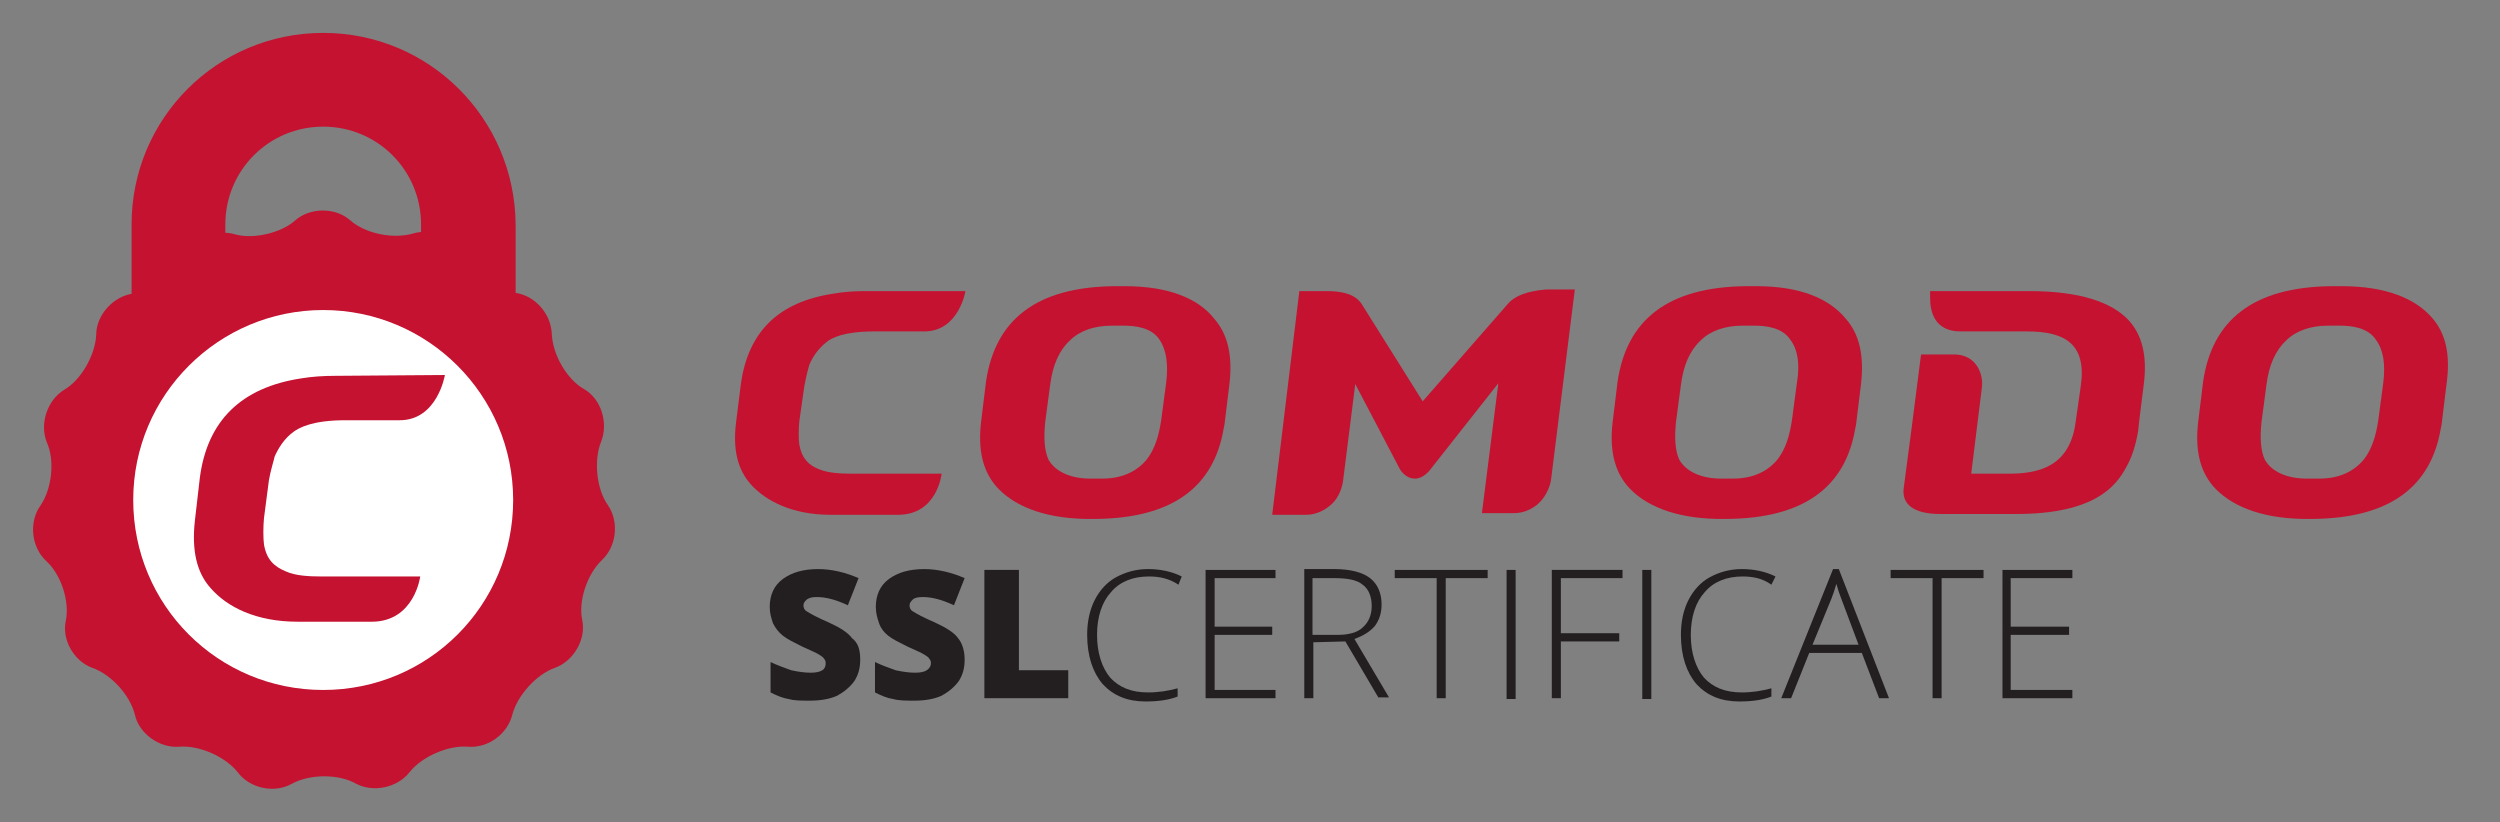
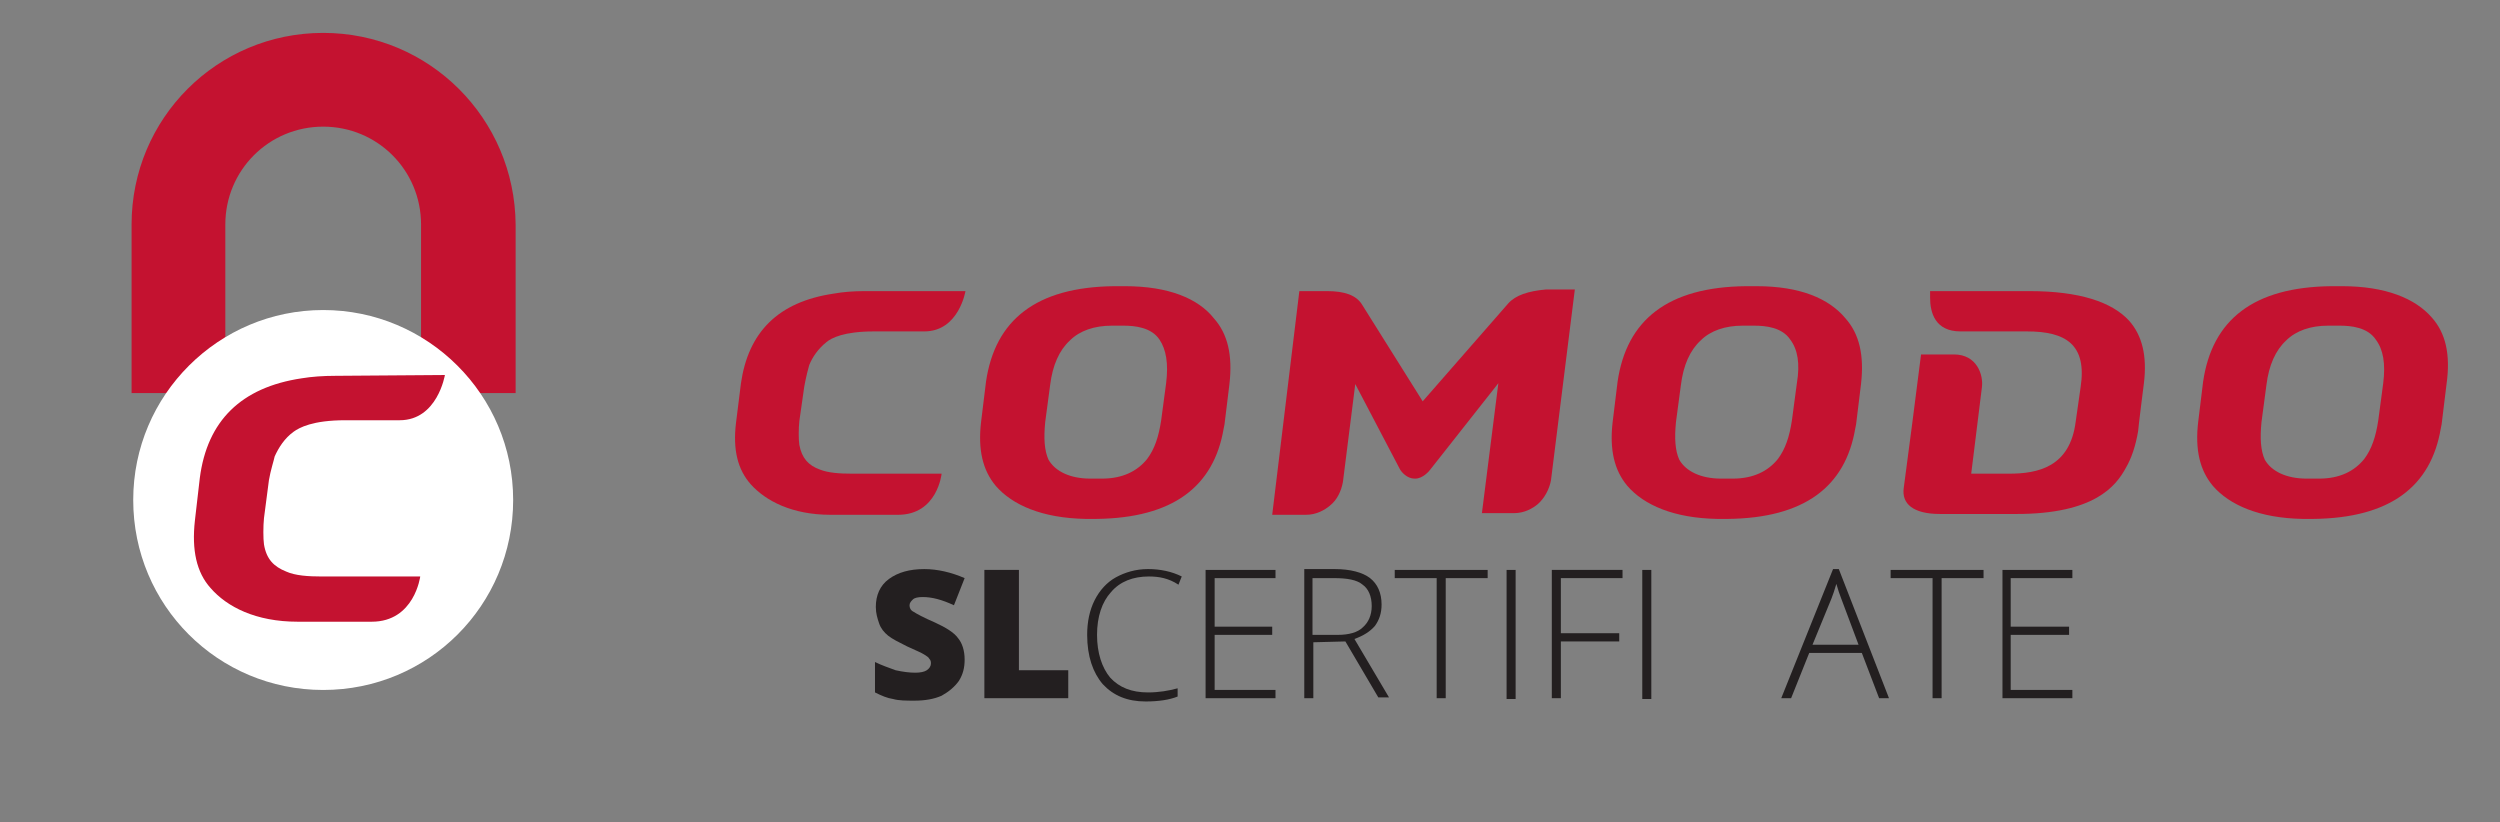
<svg xmlns="http://www.w3.org/2000/svg" version="1.1" id="katman_1" x="0px" y="0px" width="304px" height="100px" viewBox="0 0 304 100" enable-background="new 0 0 304 100" xml:space="preserve">
  <rect x="0" y="0" width="304" height="100" fill="#808080" stroke="none" />
  <g id="Comodo">
    <path fill="#C41230" d="M27.4,47.8V27.3c0-6.6,5.3-11.9,11.9-11.9s11.9,5.3,11.9,11.9v20.5h11.5V27.3C62.6,14.4,52.2,4,39.3,4   C26.4,4,16,14.4,16,27.3v20.5L27.4,47.8L27.4,47.8z" />
-     <path fill="#C41230" d="M35.9,26.8c1.8-1.6,4.9-1.6,6.7,0c1.8,1.6,5.2,2.3,7.6,1.6c2.3-0.7,5.1,0.5,6.1,2.7   c1.1,2.2,3.8,4.2,6.3,4.5c2.4,0.3,4.4,2.5,4.5,5s1.8,5.5,3.9,6.7c2.1,1.2,3,4.1,2.1,6.4c-0.9,2.2-0.6,5.7,0.8,7.7   c1.4,2,1.1,5-0.7,6.7c-1.8,1.7-2.9,5-2.4,7.3c0.5,2.4-1.1,5-3.3,5.8c-2.3,0.8-4.6,3.4-5.2,5.7c-0.6,2.4-3,4.1-5.4,3.9   c-2.4-0.2-5.6,1.2-7.1,3.1c-1.5,1.9-4.4,2.5-6.5,1.4c-2.1-1.2-5.6-1.2-7.8,0c-2.1,1.2-5.1,0.6-6.6-1.4c-1.5-1.9-4.7-3.3-7.1-3.1   c-2.4,0.2-4.9-1.6-5.4-3.9c-0.6-2.4-2.9-4.9-5.2-5.7C9,80.4,7.5,77.8,8,75.5c0.5-2.4-0.6-5.7-2.4-7.3c-1.8-1.7-2.1-4.7-0.7-6.7   c1.4-2,1.8-5.5,0.8-7.7c-0.9-2.2,0-5.1,2.1-6.4c2.1-1.2,3.8-4.3,3.9-6.7c0-2.4,2.1-4.7,4.5-5c2.4-0.3,5.2-2.4,6.3-4.5   c1-2.2,3.8-3.4,6.1-2.7C30.7,29.1,34.1,28.4,35.9,26.8z" />
    <path fill="#FFFFFF" d="M39.3,37.7c-12.7,0-23.1,10.3-23.1,23.1s10.3,23.1,23.1,23.1s23.1-10.3,23.1-23.1S52,37.7,39.3,37.7z" />
    <path fill="#C41230" d="M40.8,45.7c-1.5,0-2.9,0.1-4.1,0.3c-7.4,1.1-11.5,5.2-12.4,12.1l-0.6,5.2c-0.4,3.6,0.2,6.3,1.9,8.2   c2,2.3,5.5,4.1,10.6,4.1h9c5.2,0,5.9-5.5,5.9-5.5h-12c-1.6,0-3.2-0.1-4.3-0.6c-1.5-0.6-2.4-1.5-2.7-3.3c-0.1-0.7-0.1-2.2,0-3.2   l0.6-4.6c0.2-1.2,0.6-2.4,0.7-2.9c0.5-1.1,1.2-2.2,2.3-3c0.7-0.5,2.3-1.4,6.3-1.4h6.6c4.6,0,5.5-5.5,5.5-5.5L40.8,45.7z" />
    <g>
-       <path fill="#231F20" d="M104.6,80.2c0,1-0.2,1.8-0.7,2.6c-0.5,0.7-1.2,1.3-2.1,1.8c-0.9,0.4-2,0.6-3.3,0.6c-1.1,0-1.9,0-2.6-0.2    c-0.7-0.1-1.4-0.4-2.2-0.8v-3.7c0.8,0.4,1.7,0.7,2.5,1c0.9,0.2,1.7,0.3,2.4,0.3c0.6,0,1.1-0.1,1.4-0.3c0.3-0.2,0.4-0.5,0.4-0.8    c0-0.2,0-0.4-0.2-0.6c-0.1-0.2-0.3-0.3-0.6-0.5c-0.3-0.2-1-0.5-2.1-1c-1-0.5-1.8-0.9-2.3-1.3s-0.9-0.9-1.2-1.5    c-0.2-0.6-0.4-1.2-0.4-2c0-1.4,0.5-2.6,1.6-3.4c1.1-0.8,2.5-1.2,4.3-1.2c1.6,0,3.3,0.4,4.9,1.1l-1.3,3.3c-1.5-0.7-2.7-1-3.8-1    c-0.6,0-0.9,0.1-1.2,0.3c-0.2,0.2-0.4,0.4-0.4,0.7c0,0.3,0.1,0.6,0.5,0.8c0.3,0.2,1.2,0.7,2.6,1.3c1.3,0.6,2.3,1.2,2.8,1.9    C104.4,78.2,104.6,79.1,104.6,80.2L104.6,80.2z" />
      <path fill="#231F20" d="M117.3,80.2c0,1-0.2,1.8-0.7,2.6c-0.5,0.7-1.2,1.3-2.1,1.8c-0.9,0.4-2,0.6-3.3,0.6c-1,0-1.9,0-2.6-0.2    c-0.7-0.1-1.4-0.4-2.2-0.8v-3.7c0.8,0.4,1.7,0.7,2.5,1c0.9,0.2,1.7,0.3,2.4,0.3c0.6,0,1.1-0.1,1.4-0.3c0.3-0.2,0.5-0.5,0.5-0.8    c0-0.2,0-0.4-0.2-0.6c-0.1-0.2-0.3-0.3-0.6-0.5c-0.3-0.2-1-0.5-2.1-1c-1-0.5-1.8-0.9-2.3-1.3s-0.9-0.9-1.1-1.5    c-0.2-0.6-0.4-1.2-0.4-2c0-1.4,0.5-2.6,1.6-3.4c1.1-0.8,2.5-1.2,4.3-1.2c1.6,0,3.3,0.4,4.9,1.1l-1.3,3.3c-1.5-0.7-2.7-1-3.8-1    c-0.6,0-1,0.1-1.2,0.3c-0.2,0.2-0.4,0.4-0.4,0.7c0,0.3,0.1,0.6,0.5,0.8c0.3,0.2,1.2,0.7,2.6,1.3c1.3,0.6,2.3,1.2,2.8,1.9    C117,78.2,117.3,79.1,117.3,80.2L117.3,80.2z" />
      <path fill="#231F20" d="M119.7,84.9V69.3h4.2v12.2h6v3.4H119.7z" />
      <path fill="#231F20" d="M139.7,70.1c-1.9,0-3.5,0.6-4.6,1.9c-1.1,1.2-1.7,3-1.7,5.2c0,2.2,0.6,4,1.6,5.2c1.1,1.2,2.6,1.8,4.6,1.8    c1.3,0,2.5-0.2,3.6-0.5v1c-1,0.4-2.3,0.6-3.9,0.6c-2.2,0-3.9-0.7-5.2-2.1c-1.2-1.4-1.9-3.4-1.9-6c0-1.6,0.3-3,0.9-4.2    c0.6-1.2,1.5-2.2,2.6-2.8s2.4-1,3.9-1c1.5,0,2.9,0.3,4.1,0.9l-0.4,1C142.1,70.3,140.9,70.1,139.7,70.1L139.7,70.1z" />
      <path fill="#231F20" d="M155.1,84.9h-8.5V69.3h8.5v1h-7.4v5.9h7v1h-7v6.7h7.4V84.9z" />
      <path fill="#231F20" d="M159.7,78.1v6.8h-1.1V69.2h3.7c1.9,0,3.4,0.4,4.3,1.1c0.9,0.7,1.4,1.8,1.4,3.2c0,1.1-0.3,1.9-0.8,2.6    c-0.6,0.7-1.4,1.2-2.5,1.6l4.2,7.1h-1.3l-4-6.8L159.7,78.1L159.7,78.1z M159.7,77.2h3c1.3,0,2.4-0.3,3-0.9    c0.7-0.6,1.1-1.5,1.1-2.6c0-1.2-0.4-2.1-1.1-2.6c-0.7-0.6-1.9-0.8-3.5-0.8h-2.6V77.2L159.7,77.2z" />
      <path fill="#231F20" d="M175.8,84.9h-1.1V70.3h-5.1v-1h11.3v1h-5.1V84.9z" />
      <path fill="#231F20" d="M183.2,84.9V69.3h1.1v15.7H183.2z" />
      <path fill="#231F20" d="M189.8,84.9h-1.1V69.3h8.6v1h-7.5v6.7h7.1v1h-7.1L189.8,84.9L189.8,84.9L189.8,84.9z" />
      <path fill="#231F20" d="M199.7,84.9V69.3h1.1v15.7H199.7z" />
-       <path fill="#231F20" d="M211.9,70.1c-1.9,0-3.5,0.6-4.6,1.9c-1.1,1.2-1.7,3-1.7,5.2c0,2.2,0.6,4,1.6,5.2c1.1,1.2,2.6,1.8,4.6,1.8    c1.3,0,2.5-0.2,3.6-0.5v1c-1,0.4-2.3,0.6-3.9,0.6c-2.2,0-3.9-0.7-5.2-2.1c-1.2-1.4-1.9-3.4-1.9-6c0-1.6,0.3-3,0.9-4.2    c0.6-1.2,1.5-2.2,2.6-2.8c1.1-0.6,2.4-1,3.9-1c1.5,0,2.9,0.3,4.1,0.9l-0.5,1C214.3,70.3,213.1,70.1,211.9,70.1L211.9,70.1z" />
      <path fill="#231F20" d="M226.4,79.4H220l-2.2,5.5h-1.2l6.3-15.7h0.7l6.1,15.7h-1.2L226.4,79.4L226.4,79.4z M220.4,78.4h5.6    l-2.1-5.6c-0.2-0.5-0.4-1.1-0.6-1.8c-0.2,0.7-0.4,1.3-0.6,1.8L220.4,78.4z" />
      <path fill="#231F20" d="M236.1,84.9h-1.1V70.3h-5.1v-1h11.3v1h-5.1V84.9z" />
      <path fill="#231F20" d="M252,84.9h-8.5V69.3h8.5v1h-7.5v5.9h7.1v1h-7.1v6.7h7.5V84.9z" />
    </g>
    <g>
      <path fill="#C41230" d="M246.8,35.4h-12.1v0.8c0,1.8,0.6,4.1,3.7,4.1h3.6h4.5c4.7,0,7.3,1.6,6.5,6.8l-0.6,4.2    c-0.7,5.5-4.6,6.3-8.1,6.3h-4.6l1.3-10.5c0.2-1.5-0.6-4-3.4-4h-4l-1.1,8.6l-1,7.6c-0.3,2,1.2,3.2,4.4,3.2h9.3    c9.5,0,12.1-3.4,13.3-5.6c0.7-1.2,1.2-2.7,1.5-4.5c0-0.3,0.7-5.8,0.7-5.8c0.4-3.3-0.2-5.8-1.8-7.6    C256.8,36.7,252.8,35.4,246.8,35.4L246.8,35.4z" />
      <path fill="#C41230" d="M136.8,34.8h-1.3c-9.5,0.1-14.5,4.1-15.6,11.6l-0.6,4.9c-0.4,3.4,0.2,5.9,1.8,7.8c2,2.3,5.6,3.9,10.9,4    h1.3c9.3-0.1,14.3-3.9,15.5-11l0.1-0.5l0.6-4.9c0.4-3.5-0.2-6.1-1.9-8C145.7,36.3,142.1,34.8,136.8,34.8z M141.8,46.6l-0.6,4.5    c-0.3,2-0.8,3.5-1.7,4.7c-1.2,1.5-3,2.4-5.5,2.4h-1.4c-2.5,0-4.3-0.9-5.1-2.3c-0.5-1.1-0.6-2.6-0.4-4.6l0.6-4.5    c0.3-2.4,1.1-4.2,2.4-5.4c1.2-1.2,3-1.8,5.1-1.8h1.4c1.4,0,3.4,0.2,4.4,1.7C141.8,42.5,142.1,44.2,141.8,46.6L141.8,46.6z" />
      <path fill="#C41230" d="M295.7,38.6c-2-2.3-5.6-3.8-10.9-3.8h-1.3c-9.5,0.1-14.5,4.1-15.6,11.6l-0.6,4.9c-0.4,3.4,0.2,5.9,1.8,7.8    c2,2.3,5.6,3.9,10.9,4h1.3c9.3-0.1,14.3-3.9,15.5-11l0.1-0.5l0.6-4.9C298,43.1,297.4,40.5,295.7,38.6L295.7,38.6z M289.8,46.6    l-0.6,4.5c-0.3,2-0.8,3.5-1.7,4.7c-1.2,1.5-3,2.4-5.5,2.4h-1.5c-2.5,0-4.3-0.9-5.1-2.3c-0.5-1.1-0.6-2.6-0.4-4.6l0.6-4.5    c0.3-2.4,1.1-4.2,2.4-5.4c1.2-1.2,3-1.8,5.1-1.8h1.4c1.4,0,3.4,0.2,4.4,1.7C289.8,42.5,290.1,44.2,289.8,46.6L289.8,46.6z" />
      <path fill="#C41230" d="M213.6,34.8h-1.3c-9.5,0.1-14.5,4.1-15.6,11.6l-0.6,4.9c-0.4,3.4,0.2,5.9,1.8,7.8c2,2.3,5.6,3.9,10.9,4    h1.3c9.3-0.1,14.3-3.9,15.5-11l0.1-0.5l0.6-4.9c0.4-3.5-0.2-6.1-1.9-8C222.4,36.3,218.9,34.8,213.6,34.8z M218.5,46.6l-0.6,4.5    c-0.3,2-0.8,3.5-1.7,4.7c-1.2,1.5-3,2.4-5.5,2.4h-1.4c-2.5,0-4.3-0.9-5.1-2.3c-0.5-1.1-0.6-2.6-0.4-4.6l0.6-4.5    c0.3-2.4,1.1-4.2,2.4-5.4c1.2-1.2,3-1.8,5.1-1.8h1.4c1.4,0,3.4,0.2,4.4,1.7C218.6,42.5,218.9,44.2,218.5,46.6L218.5,46.6z" />
      <path fill="#C41230" d="M183.4,36.9L173,48.8L165.6,37c-0.7-1.1-2.1-1.6-4.2-1.6H158l-3.3,27.2h4.1c1.3,0,2.3-0.6,2.9-1.1    c0.9-0.7,1.4-1.8,1.6-2.9l1.5-11.9l5.4,10.3c0.2,0.4,0.9,1.2,1.8,1.2h0.1c0.9,0,1.7-0.9,1.9-1.2l8.2-10.4l-2,15.8h3.9    c1.3,0,2.3-0.6,2.9-1.1c0.8-0.7,1.4-1.8,1.6-2.9l2.9-23.2h-3.5C185.8,35.4,184.3,35.9,183.4,36.9z" />
      <path fill="#C41230" d="M105.1,35.4c-1.3,0-2.6,0.1-3.7,0.3c-6.8,1-10.4,4.7-11.3,10.9l-0.6,4.8c-0.4,3.3,0.2,5.7,1.8,7.5    c1.8,2,5,3.7,9.7,3.7h8.2c4.8,0,5.3-5,5.3-5h-10.9c-1.5,0-2.9-0.1-3.9-0.5c-1.4-0.5-2.2-1.4-2.5-3c-0.1-0.6-0.1-2,0-2.9l0.6-4.2    c0.2-1.1,0.5-2.3,0.6-2.6c0.4-1,1.1-2,2.1-2.8c0.6-0.5,2.1-1.3,5.8-1.3h6.1c4.2,0,5-4.9,5-4.9L105.1,35.4L105.1,35.4z" />
    </g>
  </g>
</svg>